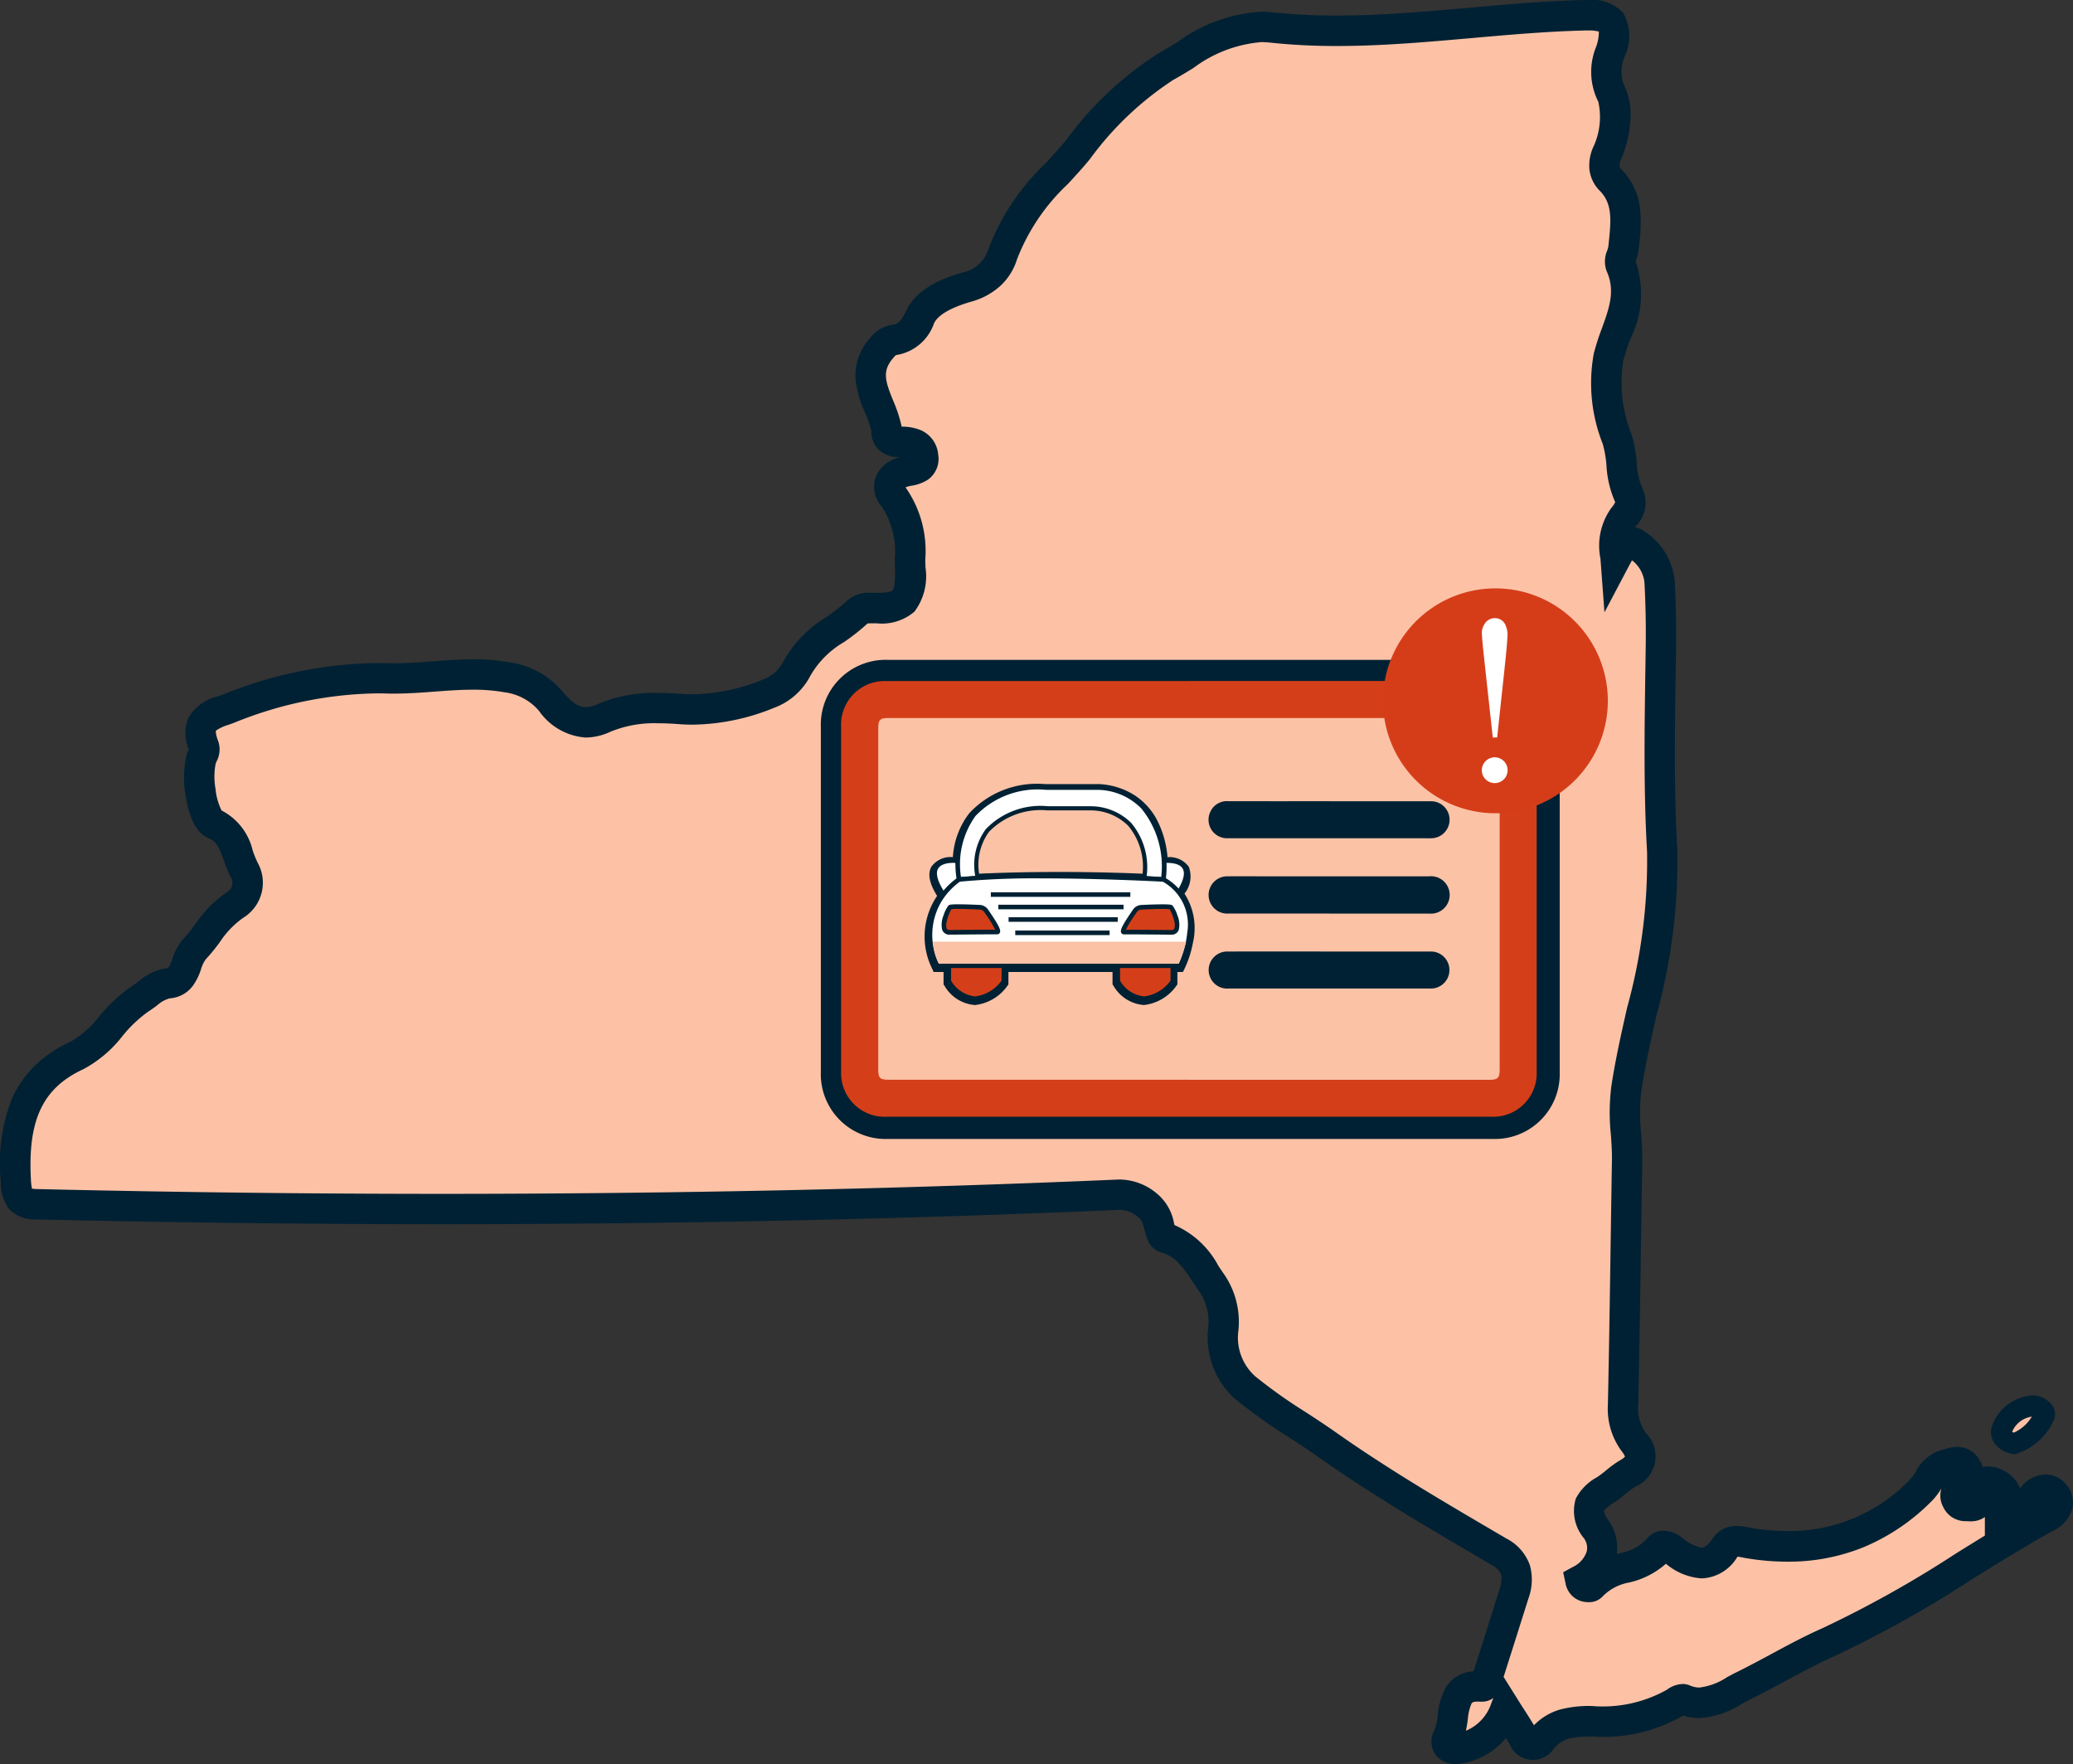
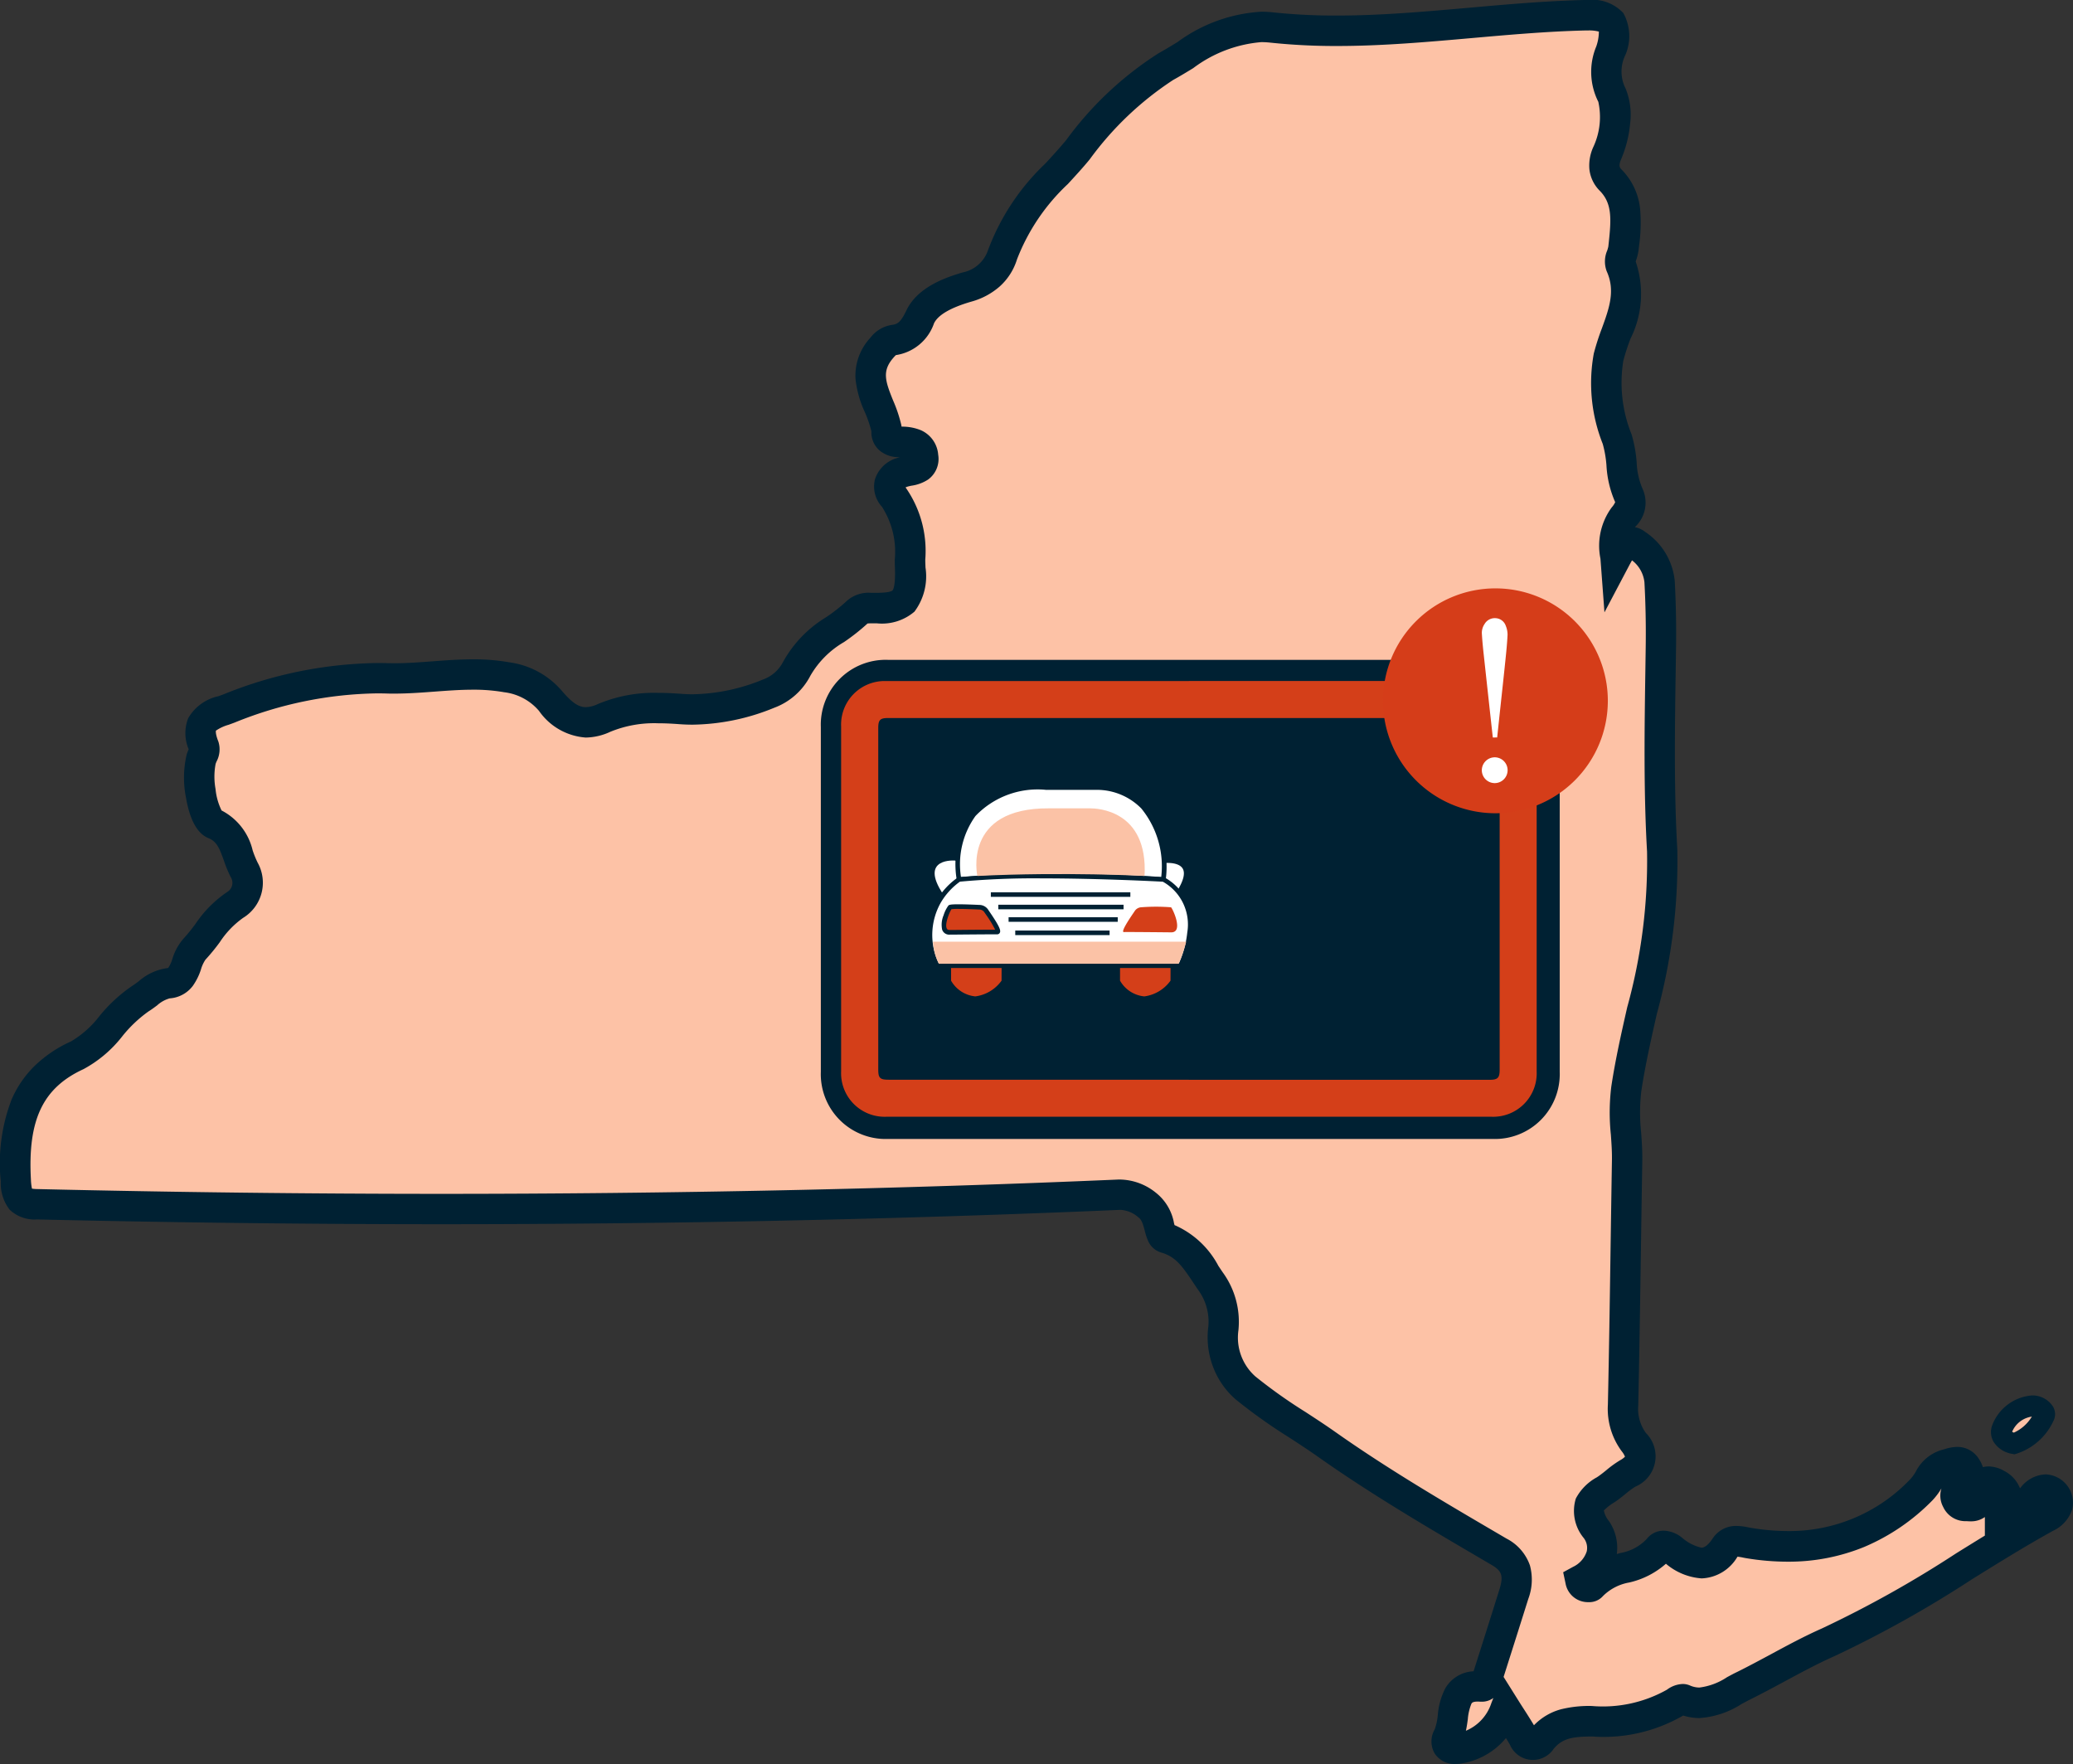
<svg xmlns="http://www.w3.org/2000/svg" id="Group_323" data-name="Group 323" width="118.644" height="100.941" viewBox="0 0 118.644 100.941">
  <rect x="0" y="0" width="118.644" height="100.941" fill="#333333" stroke="none" />
  <defs>
    <clipPath id="clip-path">
      <rect id="Rectangle_32" data-name="Rectangle 32" width="118.644" height="100.941" fill="none" />
    </clipPath>
  </defs>
  <g id="Group_300" data-name="Group 300" clip-path="url(#clip-path)">
    <path id="Path_480" data-name="Path 480" d="M87.3,98.906a3.389,3.389,0,0,1-2.571,2.261c-.46.1-1.03-.012-.7-.708.488-1.033-.065-2.975,1.894-2.823.315.024.307-.408.39-.665q.735-2.308,1.461-4.619a1.792,1.792,0,0,0-.855-2.435c-3.331-1.953-6.681-3.9-9.855-6.137-1.549-1.093-3.207-2.024-4.645-3.231a3.85,3.85,0,0,1-1.269-3.413,3.911,3.911,0,0,0-.749-2.709c-.746-1.088-1.263-2.083-2.578-2.46-.433-.124-.227-1.31-1.035-1.881a2.452,2.452,0,0,0-1.616-.594c-20.632.89-41.269,1.027-61.912.546-.946-.022-1.164-.262-1.226-1.355-.185-3.269.478-5.777,3.518-7.173,1.395-.64,2.23-2.37,3.614-3.23.526-.327.979-.832,1.606-.884,1.061-.089.91-1.339,1.488-1.946.779-.817,1.31-1.918,2.338-2.539a1.481,1.481,0,0,0,.511-2.005c-.483-.919-.524-2.143-1.719-2.627-.7-.281-1.045-2.828-.739-3.718.075-.22.238-.5.173-.667-.672-1.684.423-1.836,1.437-2.229a22.925,22.925,0,0,1,9.029-1.717c2.279.066,4.56-.478,6.861-.059a3.98,3.98,0,0,1,2.494,1.356c.813.949,1.649,1.6,3.06.969a8.993,8.993,0,0,1,4.367-.512,11.421,11.421,0,0,0,5.06-.882,2.948,2.948,0,0,0,1.589-1.406c.8-1.635,2.373-2.173,3.519-3.3a1.269,1.269,0,0,1,.864-.187c1.754.04,2.192-.357,2.124-2.295-.049-1.4.029-2.864-.941-4.056-.511-.629-.2-1.173.462-1.413.5-.183,1.3-.082,1.212-.916-.088-.81-.826-.84-1.46-.834a.8.8,0,0,1-.47-.183c-.187-.149-.129-.41-.175-.63-.319-1.515-1.686-2.938-.242-4.583a1.045,1.045,0,0,1,.638-.428c.763-.106,1.135-.473,1.549-1.336a4.163,4.163,0,0,1,2.692-1.706A2.776,2.776,0,0,0,58.5,15.71c.817-2.581,2.771-4.141,4.322-6.019a18.789,18.789,0,0,1,5.029-4.754c1.893-1.044,3.563-2.506,6.052-2.237,5.97.645,11.931-.554,17.907-.7,1.552-.037,1.989.371,1.509,2.026a2.958,2.958,0,0,0,.065,2.545,4.726,4.726,0,0,1-.267,3.3,1.3,1.3,0,0,0,.2,1.569c1.084,1.107.872,2.505.727,3.887-.034.328-.271.729-.167.959.888,1.959-.261,3.545-.685,5.277a8.645,8.645,0,0,0,.494,4.7c.354,1.094.156,2.282.715,3.31.182.336-.079.827-.369,1.162a2.994,2.994,0,0,0-.431,2.35c.288-.545.664-1.215,1.17-.821a2.977,2.977,0,0,1,1.342,2.142c.068,1.247.092,2.5.075,3.75-.055,3.891-.148,7.816.075,11.664.28,4.812-1.372,9.1-2.055,13.627a28.771,28.771,0,0,0,.047,4.088c-.077,4.665-.131,9.33-.232,13.994a3.216,3.216,0,0,0,.614,2.132c.606.785.443,1.326-.348,1.783-.42.243-.779.609-1.186.884-.838.568-1.537.96-.621,2.318a1.965,1.965,0,0,1-.922,2.893.457.457,0,0,0,.616.356c1.039-1.282,2.853-.84,3.88-2.153.2-.259.528-.141.82.081,1.019.773,2.037,1.25,2.989-.169.336-.5.891-.308,1.338-.234a10.688,10.688,0,0,0,9.9-3.067c.453-.455.625-1.234,1.353-1.407.427-.1.862-.341,1.193.144.37.543-.006.886-.354,1.185-.232.2-.347.359-.183.7s.392.307.653.327c.288.022.554-.007.573-.386.038-.8.358-1.252,1.067-.854.68.381.732,1.007.193,1.65-.037.045,0,.163,0,.291.623-.44,1.344-.592,1.858-1.213.388-.47.994-.625,1.336-.048.324.547-.117.967-.582,1.223-4.183,2.307-8.085,5.211-12.448,7.14-1.645.727-3.208,1.68-4.828,2.481-1.083.535-2.126,1.362-3.433.8-.123-.053-.336.07-.478.165a8.253,8.253,0,0,1-4.779,1.081,3.289,3.289,0,0,0-2.863,1.029c-.343.421-.745.444-1.068-.118C88,100,87.654,99.478,87.3,98.906" transform="translate(-1.129 -1.128)" fill="#fdc2a6" />
    <path id="Path_481" data-name="Path 481" d="M83.316,100.941a1.357,1.357,0,0,1-1.2-.593,1.375,1.375,0,0,1,0-1.391,3.365,3.365,0,0,0,.175-.818,4.063,4.063,0,0,1,.43-1.53,1.97,1.97,0,0,1,1.618-.972q.009-.03.018-.061c.543-1.7,1.02-3.214,1.459-4.614.26-.832.112-1.085-.464-1.422l-.482-.283c-3.138-1.839-6.384-3.74-9.434-5.894-.54-.381-1.108-.752-1.659-1.11a30.95,30.95,0,0,1-3.044-2.166,4.6,4.6,0,0,1-1.232-1.69,4.765,4.765,0,0,1-.341-2.505,3.078,3.078,0,0,0-.6-2.1c-.093-.136-.182-.269-.268-.4-.645-.968-1.02-1.484-1.83-1.716a1.192,1.192,0,0,1-.762-.692,3.377,3.377,0,0,1-.181-.559c-.1-.373-.174-.628-.354-.755a1.7,1.7,0,0,0-1.016-.437h-.06c-12.611.544-25.666.82-38.8.82-7.583,0-15.378-.092-23.169-.273a2.059,2.059,0,0,1-1.571-.562,2.482,2.482,0,0,1-.505-1.614,10.178,10.178,0,0,1,.62-4.684,6.046,6.046,0,0,1,1.3-1.907,7.3,7.3,0,0,1,2.108-1.423A5.75,5.75,0,0,0,5.7,58.135a8.84,8.84,0,0,1,1.872-1.722c.118-.073.244-.167.376-.267A3.107,3.107,0,0,1,9.566,55.4a.2.2,0,0,0,.063-.012,1.93,1.93,0,0,0,.237-.515,3.143,3.143,0,0,1,.629-1.152,9.793,9.793,0,0,0,.695-.854,6.68,6.68,0,0,1,1.823-1.829.611.611,0,0,0,.19-.854,7.071,7.071,0,0,1-.386-.933c-.256-.717-.412-1.1-.889-1.292-.627-.254-1.057-1.024-1.277-2.289a5.789,5.789,0,0,1,.041-2.52c.027-.08.059-.158.088-.226l.02-.048a2.351,2.351,0,0,1-.028-1.778A2.644,2.644,0,0,1,12.5,39.84c.11-.039.214-.077.316-.116a24.129,24.129,0,0,1,8.783-1.783c.194,0,.391,0,.586.008.121,0,.247.005.374.005.717,0,1.431-.053,2.186-.11s1.54-.115,2.328-.115a11.685,11.685,0,0,1,2.1.174,4.811,4.811,0,0,1,3,1.647c.565.659.943.916,1.351.916a1.722,1.722,0,0,0,.689-.175,8.28,8.28,0,0,1,3.448-.642c.409,0,.849.018,1.343.056.212.016.428.024.642.024a10.985,10.985,0,0,0,4.036-.85,2.069,2.069,0,0,0,1.121-.975,6.889,6.889,0,0,1,2.481-2.585,9.712,9.712,0,0,0,1.21-.957,1.873,1.873,0,0,1,1.351-.439l.144,0,.2,0c.706,0,.863-.105.894-.137s.174-.261.139-1.258c-.006-.157-.009-.315-.013-.468A4.768,4.768,0,0,0,50.478,29a1.71,1.71,0,0,1-.4-1.569,1.856,1.856,0,0,1,1.237-1.213c.064-.023.129-.043.192-.06h-.148a1.662,1.662,0,0,1-1.006-.371,1.361,1.361,0,0,1-.48-1.054c0-.029,0-.068-.007-.083a6.7,6.7,0,0,0-.369-1.071,6.005,6.005,0,0,1-.534-1.913,3.193,3.193,0,0,1,.861-2.349A1.891,1.891,0,0,1,51,18.6c.344-.048.526-.1.884-.85.615-1.282,2.141-1.85,3.236-2.166a1.923,1.923,0,0,0,1.425-1.261,13.17,13.17,0,0,1,3.291-4.971c.419-.456.815-.887,1.19-1.341a19.564,19.564,0,0,1,5.281-4.962c.36-.2.709-.411,1.079-.637a8.963,8.963,0,0,1,4.8-1.741,6.436,6.436,0,0,1,.69.038A33.764,33.764,0,0,0,76.526.89C79.033.89,81.6.662,84.086.443,86.236.252,88.46.055,90.664,0l.2,0a2.422,2.422,0,0,1,2.043.745,2.729,2.729,0,0,1,.12,2.4,2.141,2.141,0,0,0,.013,1.924A3.961,3.961,0,0,1,93.3,7.048a6.776,6.776,0,0,1-.51,2.046c-.177.409-.076.512.022.612a3.736,3.736,0,0,1,1.057,2.249,9.362,9.362,0,0,1-.064,2.139l-.021.2a2.876,2.876,0,0,1-.134.567c-.01.032-.023.072-.033.108a5.726,5.726,0,0,1-.3,4.416,12.343,12.343,0,0,0-.409,1.26,7.894,7.894,0,0,0,.476,4.221,7.643,7.643,0,0,1,.288,1.587,4.208,4.208,0,0,0,.362,1.574,1.909,1.909,0,0,1-.467,2.139,1.4,1.4,0,0,1,.607.281,3.813,3.813,0,0,1,1.676,2.781c.069,1.249.094,2.531.076,3.81q-.009.621-.018,1.243c-.052,3.418-.105,6.952.092,10.359a33.2,33.2,0,0,1-1.177,9.394c-.326,1.443-.663,2.935-.886,4.413a10.6,10.6,0,0,0-.008,2.366c.037.518.074,1.053.065,1.607-.026,1.545-.049,3.115-.071,4.635-.046,3.069-.093,6.242-.16,9.364A2.352,2.352,0,0,0,94.2,82a1.882,1.882,0,0,1-.6,3.07,4.7,4.7,0,0,0-.568.419c-.177.144-.36.292-.565.432l-.1.066a2.764,2.764,0,0,0-.573.451,1.336,1.336,0,0,0,.283.591,2.69,2.69,0,0,1,.458,1.9l.188-.057a2.724,2.724,0,0,0,1.519-.8,1.225,1.225,0,0,1,.98-.482A1.755,1.755,0,0,1,96.278,88a2.553,2.553,0,0,0,1.1.564c.193,0,.409-.177.643-.525a1.584,1.584,0,0,1,1.376-.719,3.462,3.462,0,0,1,.671.082l.157.029a12.737,12.737,0,0,0,2.088.181,9.524,9.524,0,0,0,7.051-3,2.521,2.521,0,0,0,.28-.393,2.446,2.446,0,0,1,1.49-1.249c.049-.012.107-.028.168-.046a2.508,2.508,0,0,1,.713-.127,1.448,1.448,0,0,1,1.234.673,1.808,1.808,0,0,1,.237.485,1.368,1.368,0,0,1,.332-.04,1.831,1.831,0,0,1,.893.259,1.9,1.9,0,0,1,.9.99q.026-.028.051-.058a1.885,1.885,0,0,1,1.426-.736,1.626,1.626,0,0,1,1.512,2A2.068,2.068,0,0,1,117.5,87.6c-1.567.864-3.13,1.836-4.642,2.775a64.714,64.714,0,0,1-7.875,4.4c-.951.42-1.9.935-2.827,1.433-.639.345-1.3.7-1.967,1.032-.168.083-.338.176-.518.273a5.049,5.049,0,0,1-2.412.8,3.042,3.042,0,0,1-.923-.145,9.068,9.068,0,0,1-5.215,1.2c-1.015.01-1.669.062-2.2.708a1.429,1.429,0,0,1-2.5-.233c-.074-.129-.151-.257-.23-.386a4.153,4.153,0,0,1-2.42,1.433A2.222,2.222,0,0,1,83.316,100.941Zm1.265-3.571c-.294,0-.337.074-.366.123a2.912,2.912,0,0,0-.206.887c-.029.21-.061.435-.11.66a2.574,2.574,0,0,0,1.456-1.581l.115-.295a1.1,1.1,0,0,1-.656.214c-.03,0-.062,0-.092,0C84.673,97.372,84.625,97.37,84.581,97.37Zm1.475-1.411.849,1.355c.107.171.215.34.319.5.2.31.387.606.57.912a3.361,3.361,0,0,1,1.552-.916,6.664,6.664,0,0,1,1.76-.187,7.474,7.474,0,0,0,4.3-.933,1.6,1.6,0,0,1,.9-.326,1.038,1.038,0,0,1,.414.084,1.348,1.348,0,0,0,.544.119,3.67,3.67,0,0,0,1.58-.592c.187-.1.379-.206.578-.3.639-.316,1.285-.665,1.911-1,.952-.514,1.937-1.046,2.951-1.494a63.409,63.409,0,0,0,7.659-4.284c.546-.34,1.1-.683,1.658-1.025v-.994c0-.007,0-.03,0-.047l0-.022-.01.007a1.344,1.344,0,0,1-.814.239c-.06,0-.124,0-.195-.008l-.066,0a1.4,1.4,0,0,1-1.3-.813,1.37,1.37,0,0,1-.1-1.065,3.8,3.8,0,0,1-.51.68,11.98,11.98,0,0,1-3.9,2.668,11.387,11.387,0,0,1-4.39.848,14.48,14.48,0,0,1-2.374-.2c-.07-.012-.138-.025-.2-.038a2.73,2.73,0,0,0-.3-.048,2.482,2.482,0,0,1-2.053,1.242,3.536,3.536,0,0,1-2.042-.838,4.781,4.781,0,0,1-2.1,1.073,2.81,2.81,0,0,0-1.5.773,1.048,1.048,0,0,1-.838.352,1.3,1.3,0,0,1-1.308-1.076l-.135-.636.571-.311a1.484,1.484,0,0,0,.778-.884A.924.924,0,0,0,90.634,88a2.428,2.428,0,0,1-.445-2.245,2.943,2.943,0,0,1,1.205-1.218l.094-.063c.142-.1.289-.215.443-.341a6.062,6.062,0,0,1,.8-.576,1.1,1.1,0,0,0,.272-.2,1.1,1.1,0,0,0-.178-.3,4.077,4.077,0,0,1-.8-2.682c.068-3.117.115-6.287.16-9.353.023-1.52.046-3.092.072-4.638.008-.478-.026-.953-.061-1.455a12.112,12.112,0,0,1,.024-2.748c.232-1.541.577-3.065.91-4.538a31.389,31.389,0,0,0,1.137-8.908c-.2-3.471-.147-7.037-.095-10.486q.009-.621.018-1.241c.018-1.239-.007-2.48-.073-3.69a1.83,1.83,0,0,0-.71-1.253c-.067.114-.131.234-.162.292L91.829,35.04,91.6,31.972a3.7,3.7,0,0,1,.644-2.935,1.241,1.241,0,0,0,.2-.3,5.993,5.993,0,0,1-.5-2.1,6.237,6.237,0,0,0-.214-1.237,9.4,9.4,0,0,1-.511-5.171,13.839,13.839,0,0,1,.463-1.441c.419-1.154.781-2.151.274-3.269a1.585,1.585,0,0,1,.031-1.184,2.008,2.008,0,0,0,.063-.226l.022-.2c.148-1.378.2-2.259-.5-2.981a2.058,2.058,0,0,1-.606-1.252,2.548,2.548,0,0,1,.23-1.275,4.053,4.053,0,0,0,.282-2.575,3.794,3.794,0,0,1-.118-3.168,2.583,2.583,0,0,0,.149-.85,2.164,2.164,0,0,0-.638-.064l-.162,0c-2.148.052-4.343.246-6.466.434-2.522.223-5.129.454-7.713.454a35.483,35.483,0,0,1-3.842-.194,4.688,4.688,0,0,0-.5-.027A7.508,7.508,0,0,0,68.291,3.9c-.369.225-.751.458-1.145.675a18.269,18.269,0,0,0-4.778,4.545c-.4.489-.834.957-1.25,1.41a11.643,11.643,0,0,0-2.913,4.317,3.437,3.437,0,0,1-1,1.556,4.084,4.084,0,0,1-1.6.854c-1.194.345-1.917.764-2.148,1.246a2.735,2.735,0,0,1-2.18,1.817,1.644,1.644,0,0,0-.138.145c-.666.759-.477,1.333-.021,2.457a8.049,8.049,0,0,1,.461,1.372c.009.042.015.082.021.12a2.8,2.8,0,0,1,1.109.206,1.669,1.669,0,0,1,.988,1.405,1.455,1.455,0,0,1-.579,1.417,2.327,2.327,0,0,1-.936.349,2.321,2.321,0,0,0-.265.063.811.811,0,0,0-.089.038l.006.007a6.318,6.318,0,0,1,1.123,4.124c0,.149.008.3.013.451A3.374,3.374,0,0,1,52.338,35a2.86,2.86,0,0,1-2.148.67l-.239,0h-.1a1.552,1.552,0,0,0-.2.01,11.751,11.751,0,0,1-1.349,1.064,5.271,5.271,0,0,0-1.923,1.928A3.826,3.826,0,0,1,44.314,40.5a12.659,12.659,0,0,1-4.667.968c-.258,0-.519-.01-.775-.029-.45-.034-.846-.051-1.21-.051a6.6,6.6,0,0,0-2.732.488,3.433,3.433,0,0,1-1.405.329,3.561,3.561,0,0,1-2.675-1.526,3.1,3.1,0,0,0-1.988-1.066,9.972,9.972,0,0,0-1.792-.146c-.723,0-1.44.053-2.2.11s-1.534.114-2.316.114c-.144,0-.287,0-.424-.006-.177-.005-.358-.008-.535-.008a22.427,22.427,0,0,0-8.154,1.666c-.123.047-.242.09-.358.132a2.476,2.476,0,0,0-.723.334h0s-.05.153.139.627a1.474,1.474,0,0,1-.107,1.145c-.02.048-.04.1-.05.127a3.944,3.944,0,0,0-.005,1.443,3.541,3.541,0,0,0,.345,1.227,3.454,3.454,0,0,1,1.778,2.279,5.7,5.7,0,0,0,.288.709,2.355,2.355,0,0,1-.831,3.156,5.19,5.19,0,0,0-1.334,1.389,11.241,11.241,0,0,1-.824,1.006,1.972,1.972,0,0,0-.253.545,3.451,3.451,0,0,1-.472.957,1.808,1.808,0,0,1-1.321.711,1.755,1.755,0,0,0-.718.4c-.157.117-.318.238-.5.351A7.447,7.447,0,0,0,7,59.3a7.065,7.065,0,0,1-2.218,1.879c-2.332,1.071-3.2,2.906-3.011,6.332a2.966,2.966,0,0,0,.06.508,2.258,2.258,0,0,0,.316.024c7.778.181,15.56.273,23.129.273,13.11,0,26.139-.275,38.725-.818l.135,0a3.347,3.347,0,0,1,2.022.756,2.846,2.846,0,0,1,1.035,1.74l.029.11a5.17,5.17,0,0,1,2.508,2.329c.083.125.169.254.256.381a4.8,4.8,0,0,1,.893,3.317,2.971,2.971,0,0,0,.966,2.63,29.192,29.192,0,0,0,2.875,2.04c.563.367,1.146.747,1.712,1.146,2.991,2.111,6.2,3.993,9.31,5.814l.483.283a2.742,2.742,0,0,1,1.339,1.536,3.119,3.119,0,0,1-.093,1.911C87.045,92.845,86.581,94.311,86.056,95.959Z" transform="translate(-0.001 0)" fill="#002133" />
    <path id="Path_482" data-name="Path 482" d="M263.62,186.8c-.456-.089-.849-.4-.684-.851a2.052,2.052,0,0,1,1.692-1.3c.315-.05.876.278.711.589a2.949,2.949,0,0,1-1.719,1.559" transform="translate(-148.35 -104.193)" fill="#fdc2a6" />
    <path id="Path_483" data-name="Path 483" d="M262.87,186.639l-.14-.027a1.527,1.527,0,0,1-1.064-.7,1.118,1.118,0,0,1-.066-.948,2.647,2.647,0,0,1,2.159-1.681,1.041,1.041,0,0,1,.163-.013,1.4,1.4,0,0,1,1.141.621.848.848,0,0,1,.029.853,3.513,3.513,0,0,1-2.085,1.854Zm-.135-1.29a.466.466,0,0,0,.1.05,2.3,2.3,0,0,0,1.029-.916A1.441,1.441,0,0,0,262.735,185.35Z" transform="translate(-147.575 -103.419)" fill="#002133" />
    <path id="Path_484" data-name="Path 484" d="M150.476,92.111a2.862,2.862,0,0,0-.028-.481,2.494,2.494,0,0,0-2.558-2.122q-8.657,0-17.314,0t-17.315,0a2.493,2.493,0,0,0-2.592,2.6q0,9.866,0,19.731a2.492,2.492,0,0,0,2.588,2.6q17.315,0,34.63,0a2.489,2.489,0,0,0,2.59-2.6q0-9.866,0-19.731" transform="translate(-62.448 -50.507)" fill="#002133" />
    <path id="Path_485" data-name="Path 485" d="M119.071,86.66h27.214a3.717,3.717,0,0,1,3.78,3.154,4.105,4.105,0,0,1,.046.69v19.732a3.71,3.71,0,0,1-3.83,3.84h-34.63a3.71,3.71,0,0,1-3.828-3.844V90.5a3.712,3.712,0,0,1,3.831-3.84Zm9.9,2.481H111.656A1.259,1.259,0,0,0,110.3,90.5v19.731a1.258,1.258,0,0,0,1.348,1.364h34.63a1.258,1.258,0,0,0,1.35-1.361V90.505c-.127-.956-.626-1.364-1.346-1.364H128.97Z" transform="translate(-60.844 -48.901)" fill="#002133" />
-     <path id="Path_486" data-name="Path 486" d="M149.089,114.137h-36.08a1.357,1.357,0,0,1-1.353-1.353V92.514a1.357,1.357,0,0,1,1.353-1.353h36.08a1.357,1.357,0,0,1,1.353,1.353v20.27a1.357,1.357,0,0,1-1.353,1.353" transform="translate(-63.006 -51.441)" fill="#fbc2a6" />
    <path id="Path_487" data-name="Path 487" d="M130.392,89.436q8.657,0,17.315,0a2.5,2.5,0,0,1,2.558,2.123,2.906,2.906,0,0,1,.028.481q0,9.866,0,19.731a2.489,2.489,0,0,1-2.59,2.6q-17.315,0-34.63,0a2.493,2.493,0,0,1-2.588-2.6q0-9.866,0-19.731a2.493,2.493,0,0,1,2.592-2.6q8.657,0,17.315,0m0,22.817h17.2c.475,0,.583-.108.583-.585V92.133c0-.462-.113-.577-.564-.578H113.176c-.459,0-.566.108-.566.572q0,9.768,0,19.535c0,.5.1.59.6.59h17.175" transform="translate(-62.345 -50.467)" fill="#d43f19" />
-     <path id="Path_488" data-name="Path 488" d="M165.65,117.214q-2.884,0-5.768,0a1.067,1.067,0,1,1-.028-2.131c.691-.005,1.383,0,2.074,0q4.717,0,9.434,0a1.071,1.071,0,1,1,.027,2.133q-2.87,0-5.74,0" transform="translate(-89.574 -64.937)" fill="#002133" />
    <path id="Path_489" data-name="Path 489" d="M165.662,105.23q2.884,0,5.768,0a1.059,1.059,0,0,1,.111,2.115c-.217.01-.435,0-.653,0q-5.512,0-11.024,0a1.058,1.058,0,0,1-1.038-1.475,1.04,1.04,0,0,1,1.041-.645q2.9.006,5.8,0" transform="translate(-89.571 -59.379)" fill="#002133" />
    <path id="Path_490" data-name="Path 490" d="M165.675,124.964q2.884,0,5.768,0a1.06,1.06,0,0,1,.169,2.111c-.075.007-.152.007-.227.007q-5.74,0-11.478,0a1.061,1.061,0,1,1-.056-2.118q2.912-.005,5.824,0" transform="translate(-89.584 -70.515)" fill="#002133" />
    <path id="Path_491" data-name="Path 491" d="M136.371,109.617c1.269-2.008-.773-1.818-.773-1.818l-.114.07c-.233-4.17-3.389-4.267-3.81-4.26H128.8c-4.391-.027-5.053,2.733-5.083,4.267l-.135-.084s-2.131-.2-.692,1.945h0a3.849,3.849,0,0,0-.355,4.069h.663v.9c1.581,2.23,3.157,0,3.157,0v-.9h6.513v.9c1.581,2.23,3.158,0,3.158,0v-.9h.424s1.28-2.5-.079-4.19" transform="translate(-68.915 -58.465)" fill="#002133" />
    <path id="Path_492" data-name="Path 492" d="M131.342,102.971a4.118,4.118,0,0,1,2.152.645,3.79,3.79,0,0,1,1.258,1.372,5.623,5.623,0,0,1,.621,2.169,1.355,1.355,0,0,1,1.217.549,1.56,1.56,0,0,1-.246,1.534,3.638,3.638,0,0,1,.488,2.793,6.058,6.058,0,0,1-.5,1.54l-.077.151h-.316v.711l-.051.072a2.636,2.636,0,0,1-1.863,1.109,2.2,2.2,0,0,1-1.748-1.108l-.051-.072v-.711h-5.958v.711l-.051.072a2.635,2.635,0,0,1-1.863,1.109,2.2,2.2,0,0,1-1.748-1.108l-.051-.072v-.711h-.569l-.072-.168a4.128,4.128,0,0,1,.273-4.186c-.442-.709-.551-1.253-.334-1.66a1.349,1.349,0,0,1,1.226-.559h.011a4.551,4.551,0,0,1,.939-2.514,5.285,5.285,0,0,1,4.34-1.664h2.968Zm3.528,5.019-.026-.465c-.212-3.806-2.955-4-3.5-4h-2.968c-4.058,0-4.712,2.5-4.741,3.995l-.009.488-.489-.3h-.05c-.139,0-.6.019-.736.265-.067.126-.108.437.33,1.129h.409l-.338.446a3.545,3.545,0,0,0-.39,3.623h.755v1.088a1.631,1.631,0,0,0,1.244.8,2.025,2.025,0,0,0,1.358-.808V113.17h7.069v1.088a1.631,1.631,0,0,0,1.244.8,2.008,2.008,0,0,0,1.358-.808V113.17h.523a5.756,5.756,0,0,0,.377-1.248,2.984,2.984,0,0,0-.495-2.49l-.125-.155.106-.168c.329-.52.446-.923.329-1.134-.134-.243-.6-.262-.734-.262h-.049Z" transform="translate(-68.553 -58.105)" fill="#002133" />
    <path id="Path_493" data-name="Path 493" d="M124.624,125.436h3.158v1.505s-1.576,2.23-3.158,0Z" transform="translate(-70.324 -70.782)" fill="#d43f19" />
    <path id="Path_494" data-name="Path 494" d="M124.32,125.132h3.423v1.68l-.024.034a2.484,2.484,0,0,1-1.744,1.047,2.062,2.062,0,0,1-1.629-1.047l-.024-.034Zm3.158.265h-2.893v1.33a1.794,1.794,0,0,0,1.389.9,2.2,2.2,0,0,0,1.5-.9Z" transform="translate(-70.152 -70.61)" fill="#002133" />
    <path id="Path_495" data-name="Path 495" d="M146.818,125.436h3.158v1.505s-1.576,2.23-3.158,0Z" transform="translate(-82.847 -70.782)" fill="#d43f19" />
    <path id="Path_496" data-name="Path 496" d="M146.514,125.132h3.423v1.68l-.024.034a2.484,2.484,0,0,1-1.744,1.047,2.062,2.062,0,0,1-1.629-1.047l-.024-.034Zm3.158.265h-2.893v1.33a1.794,1.794,0,0,0,1.389.9,2.2,2.2,0,0,0,1.5-.9Z" transform="translate(-82.676 -70.61)" fill="#002133" />
    <path id="Path_497" data-name="Path 497" d="M151.944,113.029s2.131-.2.692,1.945l-.692-.112-.878-1.291Z" transform="translate(-85.245 -63.778)" fill="#fff" />
    <path id="Path_498" data-name="Path 498" d="M151.837,112.72a1.216,1.216,0,0,1,1.1.483c.2.381.058.944-.432,1.674l-.047.071-.832-.135-.987-1.453,1.022-.631.031,0S151.748,112.72,151.837,112.72Zm.493,1.938c.389-.6.517-1.058.371-1.331-.165-.309-.659-.342-.864-.342-.04,0-.072,0-.094,0l-.732.452.768,1.13Z" transform="translate(-85.002 -63.606)" fill="#002133" />
    <path id="Path_499" data-name="Path 499" d="M123.96,113.017s-2.131-.2-.692,1.945l.692-.112.878-1.292Z" transform="translate(-69.277 -63.771)" fill="#fff" />
-     <path id="Path_500" data-name="Path 500" d="M123.653,112.708h0c.088,0,.146.005.148.006l.031,0,1.022.631-.987,1.454-.832.134-.047-.07c-.49-.73-.635-1.293-.432-1.674A1.216,1.216,0,0,1,123.653,112.708Zm.094.267c-.022,0-.054,0-.094,0h0c-.205,0-.7.033-.864.342-.146.273-.017.732.372,1.331l.551-.089.768-1.13Z" transform="translate(-69.106 -63.599)" fill="#002133" />
    <path id="Path_501" data-name="Path 501" d="M125.881,108.684s-1.064-5.3,5.012-5.264H133.6l.163,0c.453-.006,4.067.1,3.812,5.266a81.421,81.421,0,0,0-11.7,0" transform="translate(-70.993 -58.358)" fill="#fff" />
    <path id="Path_502" data-name="Path 502" d="M137.534,108.657l-.137-.012c-.024,0-2.4-.207-5.816-.207-2.009,0-3.982.07-5.862.207l-.117.009-.023-.115a5.408,5.408,0,0,1-.061-1.312,4.458,4.458,0,0,1,.926-2.517,5.162,5.162,0,0,1,4.213-1.594h2.775l.161,0h.031a3.838,3.838,0,0,1,2.71,1.148,5.572,5.572,0,0,1,1.206,4.257Zm-6.876-5.276a4.916,4.916,0,0,0-4.008,1.5,4.732,4.732,0,0,0-.829,3.494c1.85-.132,3.787-.2,5.76-.2,2.964,0,5.146.154,5.7.2a5.234,5.234,0,0,0-1.139-3.925,3.566,3.566,0,0,0-2.518-1.066H133.6l-.165,0h-2.775Z" transform="translate(-70.821 -58.186)" fill="#002133" />
    <path id="Path_503" data-name="Path 503" d="M122.573,120.188h13.915s1.732-3.385-.965-4.933a99.2,99.2,0,0,0-11.7,0,3.856,3.856,0,0,0-1.251,4.933" transform="translate(-68.936 -64.929)" fill="#fff" />
    <path id="Path_504" data-name="Path 504" d="M136.4,120.149H122.314l-.034-.08a4.628,4.628,0,0,1-.406-2.213,3.729,3.729,0,0,1,.514-1.6,4.048,4.048,0,0,1,1.195-1.285l.026-.016.03,0a45.938,45.938,0,0,1,4.774-.193c3.43,0,6.912.19,6.947.192l.031,0,.027.016a3.087,3.087,0,0,1,1.56,3.174,5.866,5.866,0,0,1-.543,1.934Zm-13.908-.265h13.743a5.741,5.741,0,0,0,.481-1.773,2.8,2.8,0,0,0-1.4-2.9c-.357-.019-3.652-.19-6.9-.19a46.059,46.059,0,0,0-4.713.188,3.906,3.906,0,0,0-1.089,1.19A3.755,3.755,0,0,0,122.49,119.884Z" transform="translate(-68.764 -64.757)" fill="#002133" />
    <path id="Line_32" data-name="Line 32" d="M7.984-.039H0V-.3H7.984Z" transform="translate(56.709 51.36)" fill="#002133" />
-     <path id="Line_33" data-name="Line 33" d="M7.168-.039H0V-.3H7.168Z" transform="translate(57.136 52.072)" fill="#002133" />
+     <path id="Line_33" data-name="Line 33" d="M7.168-.039H0V-.3H7.168" transform="translate(57.136 52.072)" fill="#002133" />
    <path id="Line_34" data-name="Line 34" d="M6.246-.039H0V-.3H6.246Z" transform="translate(57.725 52.788)" fill="#002133" />
    <path id="Line_35" data-name="Line 35" d="M5.4-.039H0V-.3H5.4Z" transform="translate(58.106 53.549)" fill="#002133" />
    <path id="Path_505" data-name="Path 505" d="M122.569,123.672h14.485a8.494,8.494,0,0,1-.433,1.262H122.9a3.057,3.057,0,0,1-.335-1.262" transform="translate(-69.164 -69.786)" fill="#fbc2a6" />
    <path id="Path_506" data-name="Path 506" d="M128.305,110.027s-.871-3.9,4.1-3.868h2.351c.37,0,3.326.075,3.118,3.869,0,0-4.58-.244-9.567,0" transform="translate(-72.368 -59.903)" fill="#fbc2a6" />
-     <path id="Path_507" data-name="Path 507" d="M137.828,110l-.12-.006c-.02,0-2.066-.108-4.864-.108-1.644,0-3.222.036-4.691.108l-.1,0-.022-.1a3.454,3.454,0,0,1,.6-2.7,4.338,4.338,0,0,1,3.566-1.31h2.428a3.3,3.3,0,0,1,2.33.957,3.942,3.942,0,0,1,.882,3.039Zm-5.634-3.875a4.118,4.118,0,0,0-3.378,1.22,3.212,3.212,0,0,0-.569,2.4c1.443-.069,2.989-.1,4.6-.1,2.419,0,4.277.08,4.756.1a3.645,3.645,0,0,0-.823-2.742,3.055,3.055,0,0,0-2.156-.882h-2.428Z" transform="translate(-72.21 -59.748)" fill="#002133" />
    <path id="Path_508" data-name="Path 508" d="M124.326,119.1a11.213,11.213,0,0,1,1.72,0,.48.48,0,0,1,.371.234c.09.137.839,1.194.608,1.184s-2.686.016-2.711.016c-.719,0-.081-1.354.012-1.433" transform="translate(-69.958 -67.188)" fill="#d43f19" />
    <path id="Path_509" data-name="Path 509" d="M124.643,118.763c.3,0,.723.013,1.223.037h.015a.612.612,0,0,1,.475.293l.053.078c.6.875.668,1.092.6,1.222a.168.168,0,0,1-.152.089h-.009c-.022,0-.086,0-.258,0-.392,0-1.177.006-2.334.017h-.116a.423.423,0,0,1-.429-.278,1.377,1.377,0,0,1,.08-.829,1.881,1.881,0,0,1,.278-.56C124.117,118.791,124.186,118.763,124.643,118.763Zm2.1,1.453a6.44,6.44,0,0,0-.548-.895l-.056-.082a.351.351,0,0,0-.266-.174h-.015c-.489-.024-.919-.037-1.21-.037a2.84,2.84,0,0,0-.408.017c-.1.149-.393.834-.268,1.1.02.044.057.088.173.088h.113c1.158-.012,1.944-.017,2.337-.017Z" transform="translate(-69.787 -67.016)" fill="#002133" />
    <path id="Path_510" data-name="Path 510" d="M150.269,119.108a11.213,11.213,0,0,0-1.72,0,.48.48,0,0,0-.371.234c-.09.137-.839,1.194-.608,1.184s2.686.016,2.711.016c.719,0,.081-1.354-.012-1.434" transform="translate(-83.247 -67.19)" fill="#d43f19" />
-     <path id="Path_511" data-name="Path 511" d="M149.61,118.767c.457,0,.526.029.573.069a1.878,1.878,0,0,1,.278.56,1.378,1.378,0,0,1,.08.829.423.423,0,0,1-.429.278H150c-1.157-.011-1.942-.017-2.334-.017-.173,0-.236,0-.259,0H147.4a.168.168,0,0,1-.152-.089c-.069-.13,0-.347.6-1.222l.053-.078a.612.612,0,0,1,.475-.293h.016C148.887,118.779,149.31,118.767,149.61,118.767Zm.408.282a2.839,2.839,0,0,0-.408-.017c-.291,0-.721.013-1.21.037h-.016a.351.351,0,0,0-.266.174l-.056.082a6.441,6.441,0,0,0-.548.894h.149c.393,0,1.179.006,2.336.017h.113c.116,0,.153-.044.173-.088C150.411,119.883,150.115,119.2,150.017,119.049Z" transform="translate(-83.075 -67.018)" fill="#002133" />
    <path id="Path_512" data-name="Path 512" d="M194.53,83.707a6.434,6.434,0,1,1-6.434-6.434,6.434,6.434,0,0,1,6.434,6.434" transform="translate(-102.509 -43.604)" fill="#d53d19" />
    <path id="Path_513" data-name="Path 513" d="M195.275,88.013c-.073-.664-.146-1.321-.217-1.977q-.16-1.454-.318-2.909c-.037-.349-.07-.7-.091-1.048a.894.894,0,0,1,.152-.558.675.675,0,0,1,.644-.337.645.645,0,0,1,.574.442,1.318,1.318,0,0,1,.1.5c-.022.468-.068.936-.116,1.4-.092.9-.191,1.795-.287,2.692-.064.593-.127,1.187-.191,1.789Z" transform="translate(-109.837 -45.809)" fill="#fff" />
    <path id="Path_514" data-name="Path 514" d="M195.378,99.459a.738.738,0,1,1-.732.748.743.743,0,0,1,.732-.748" transform="translate(-109.837 -56.123)" fill="#fff" />
  </g>
</svg>